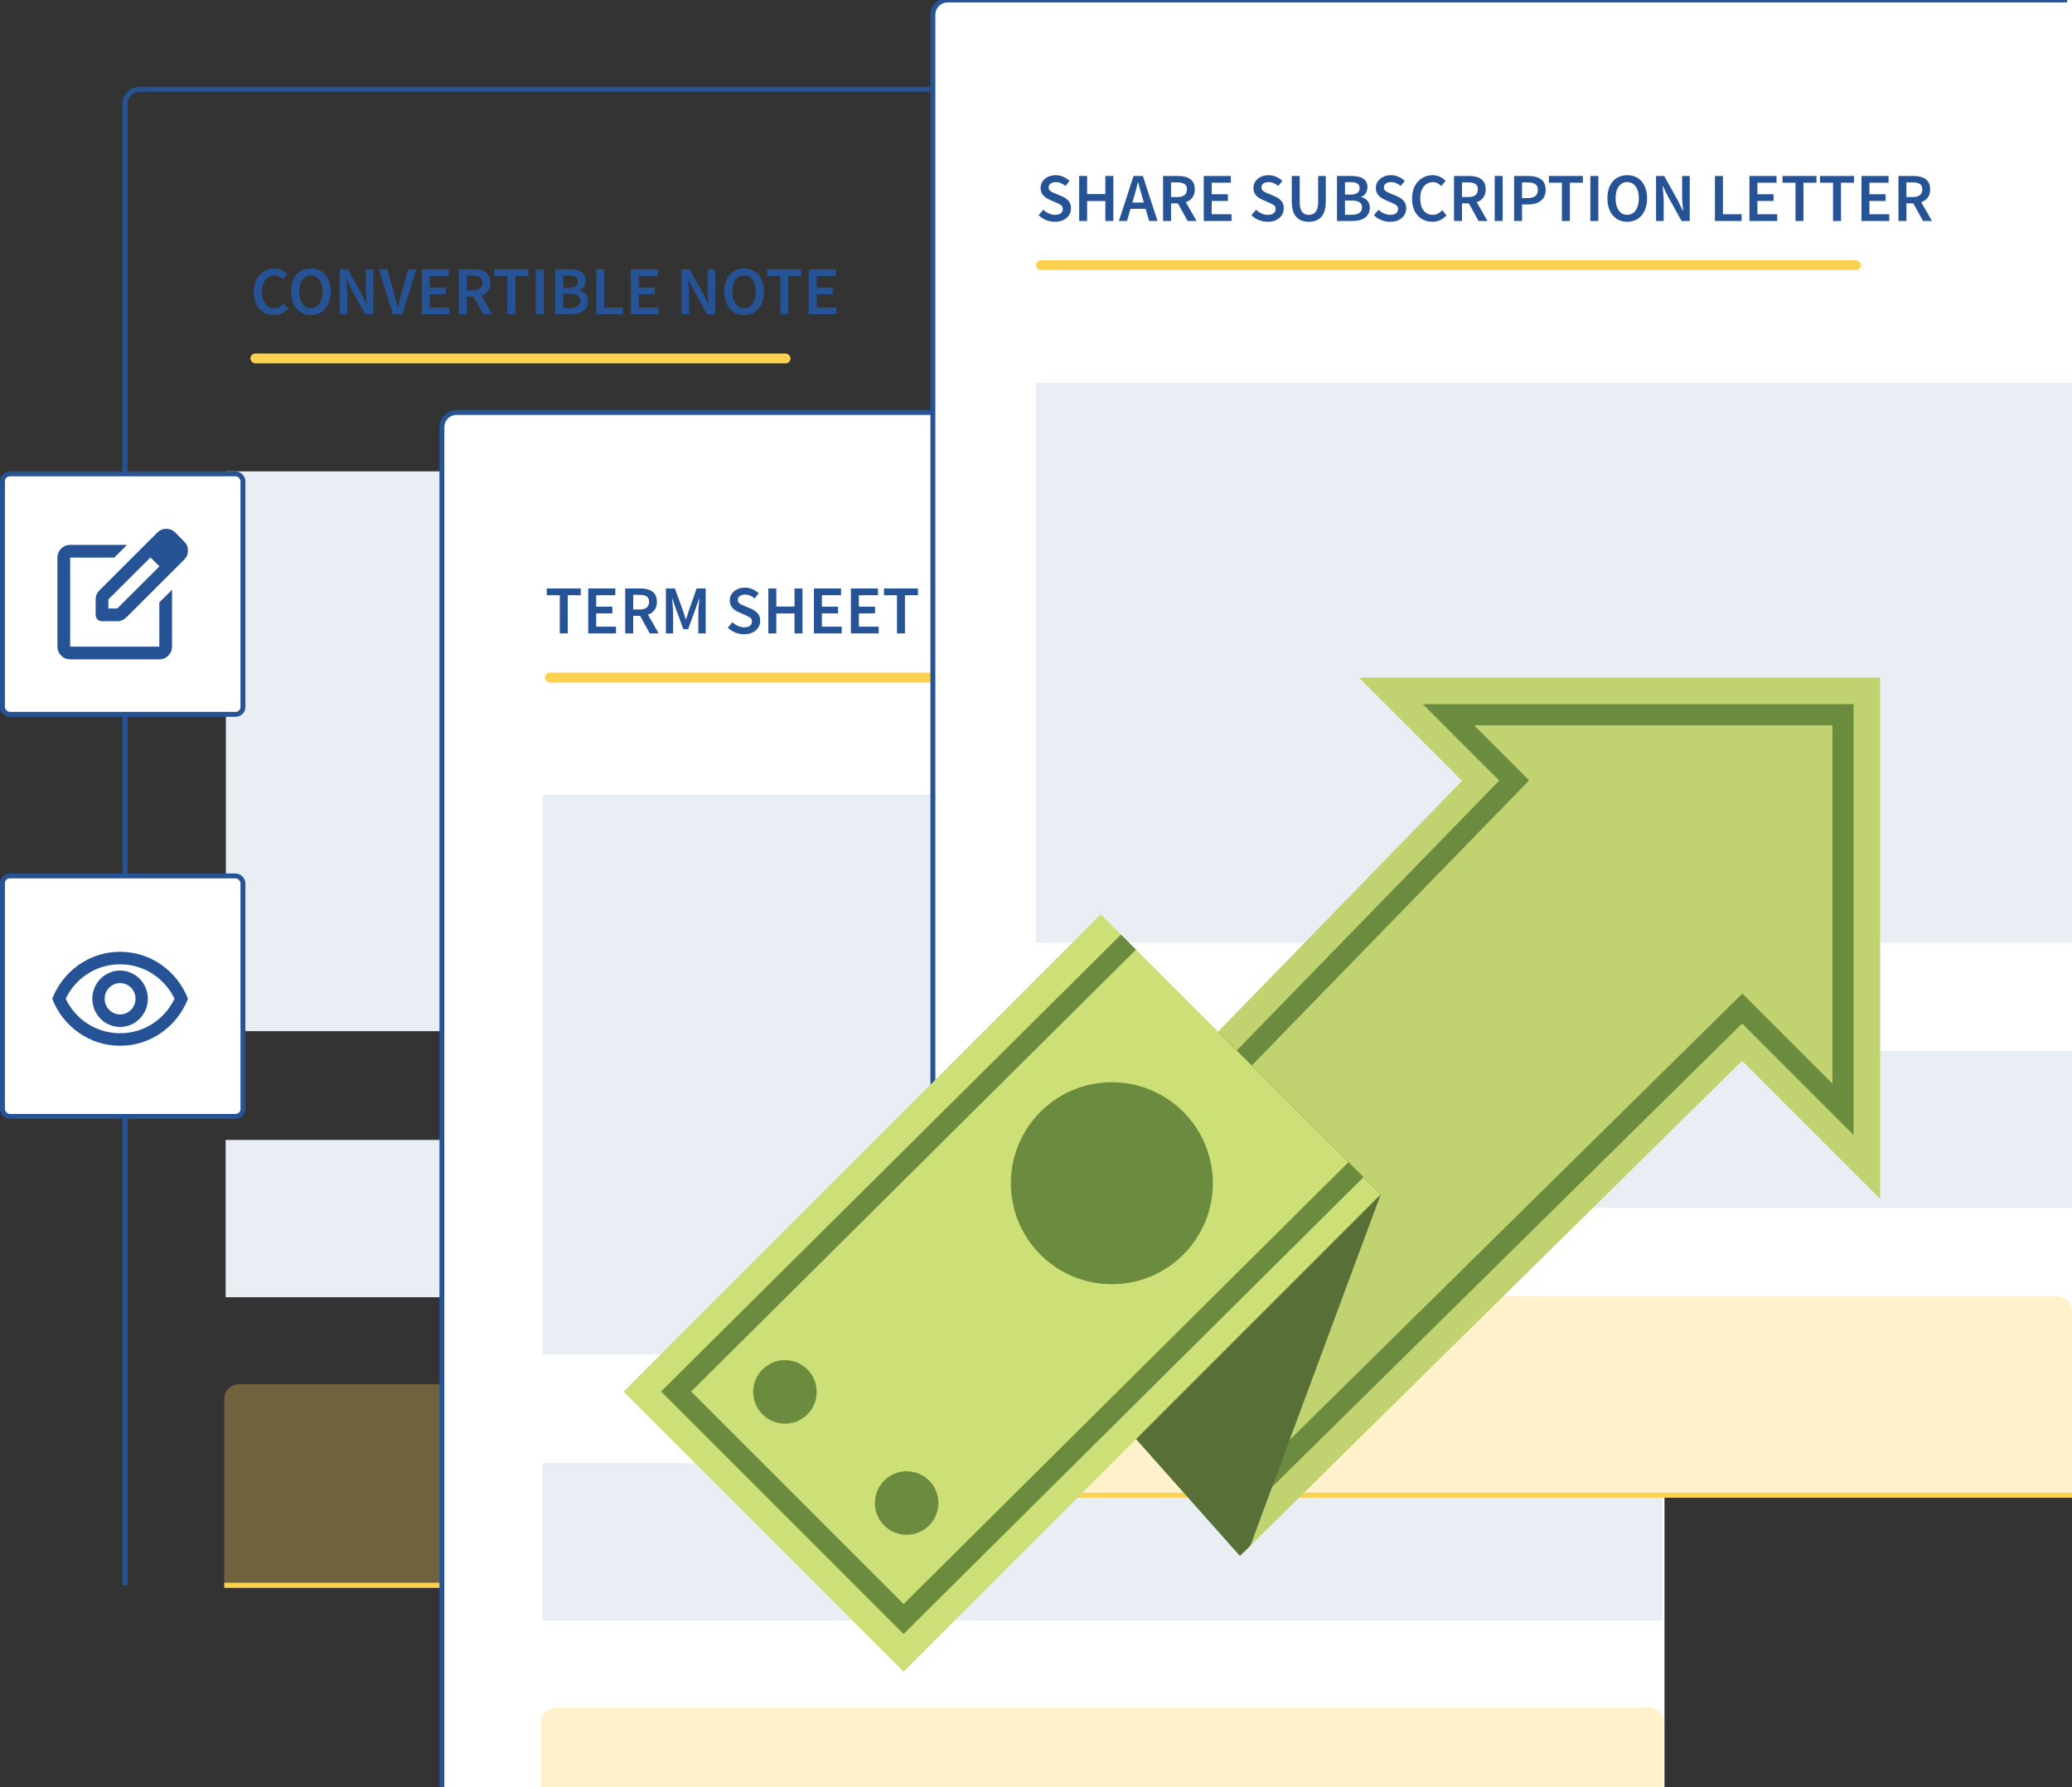
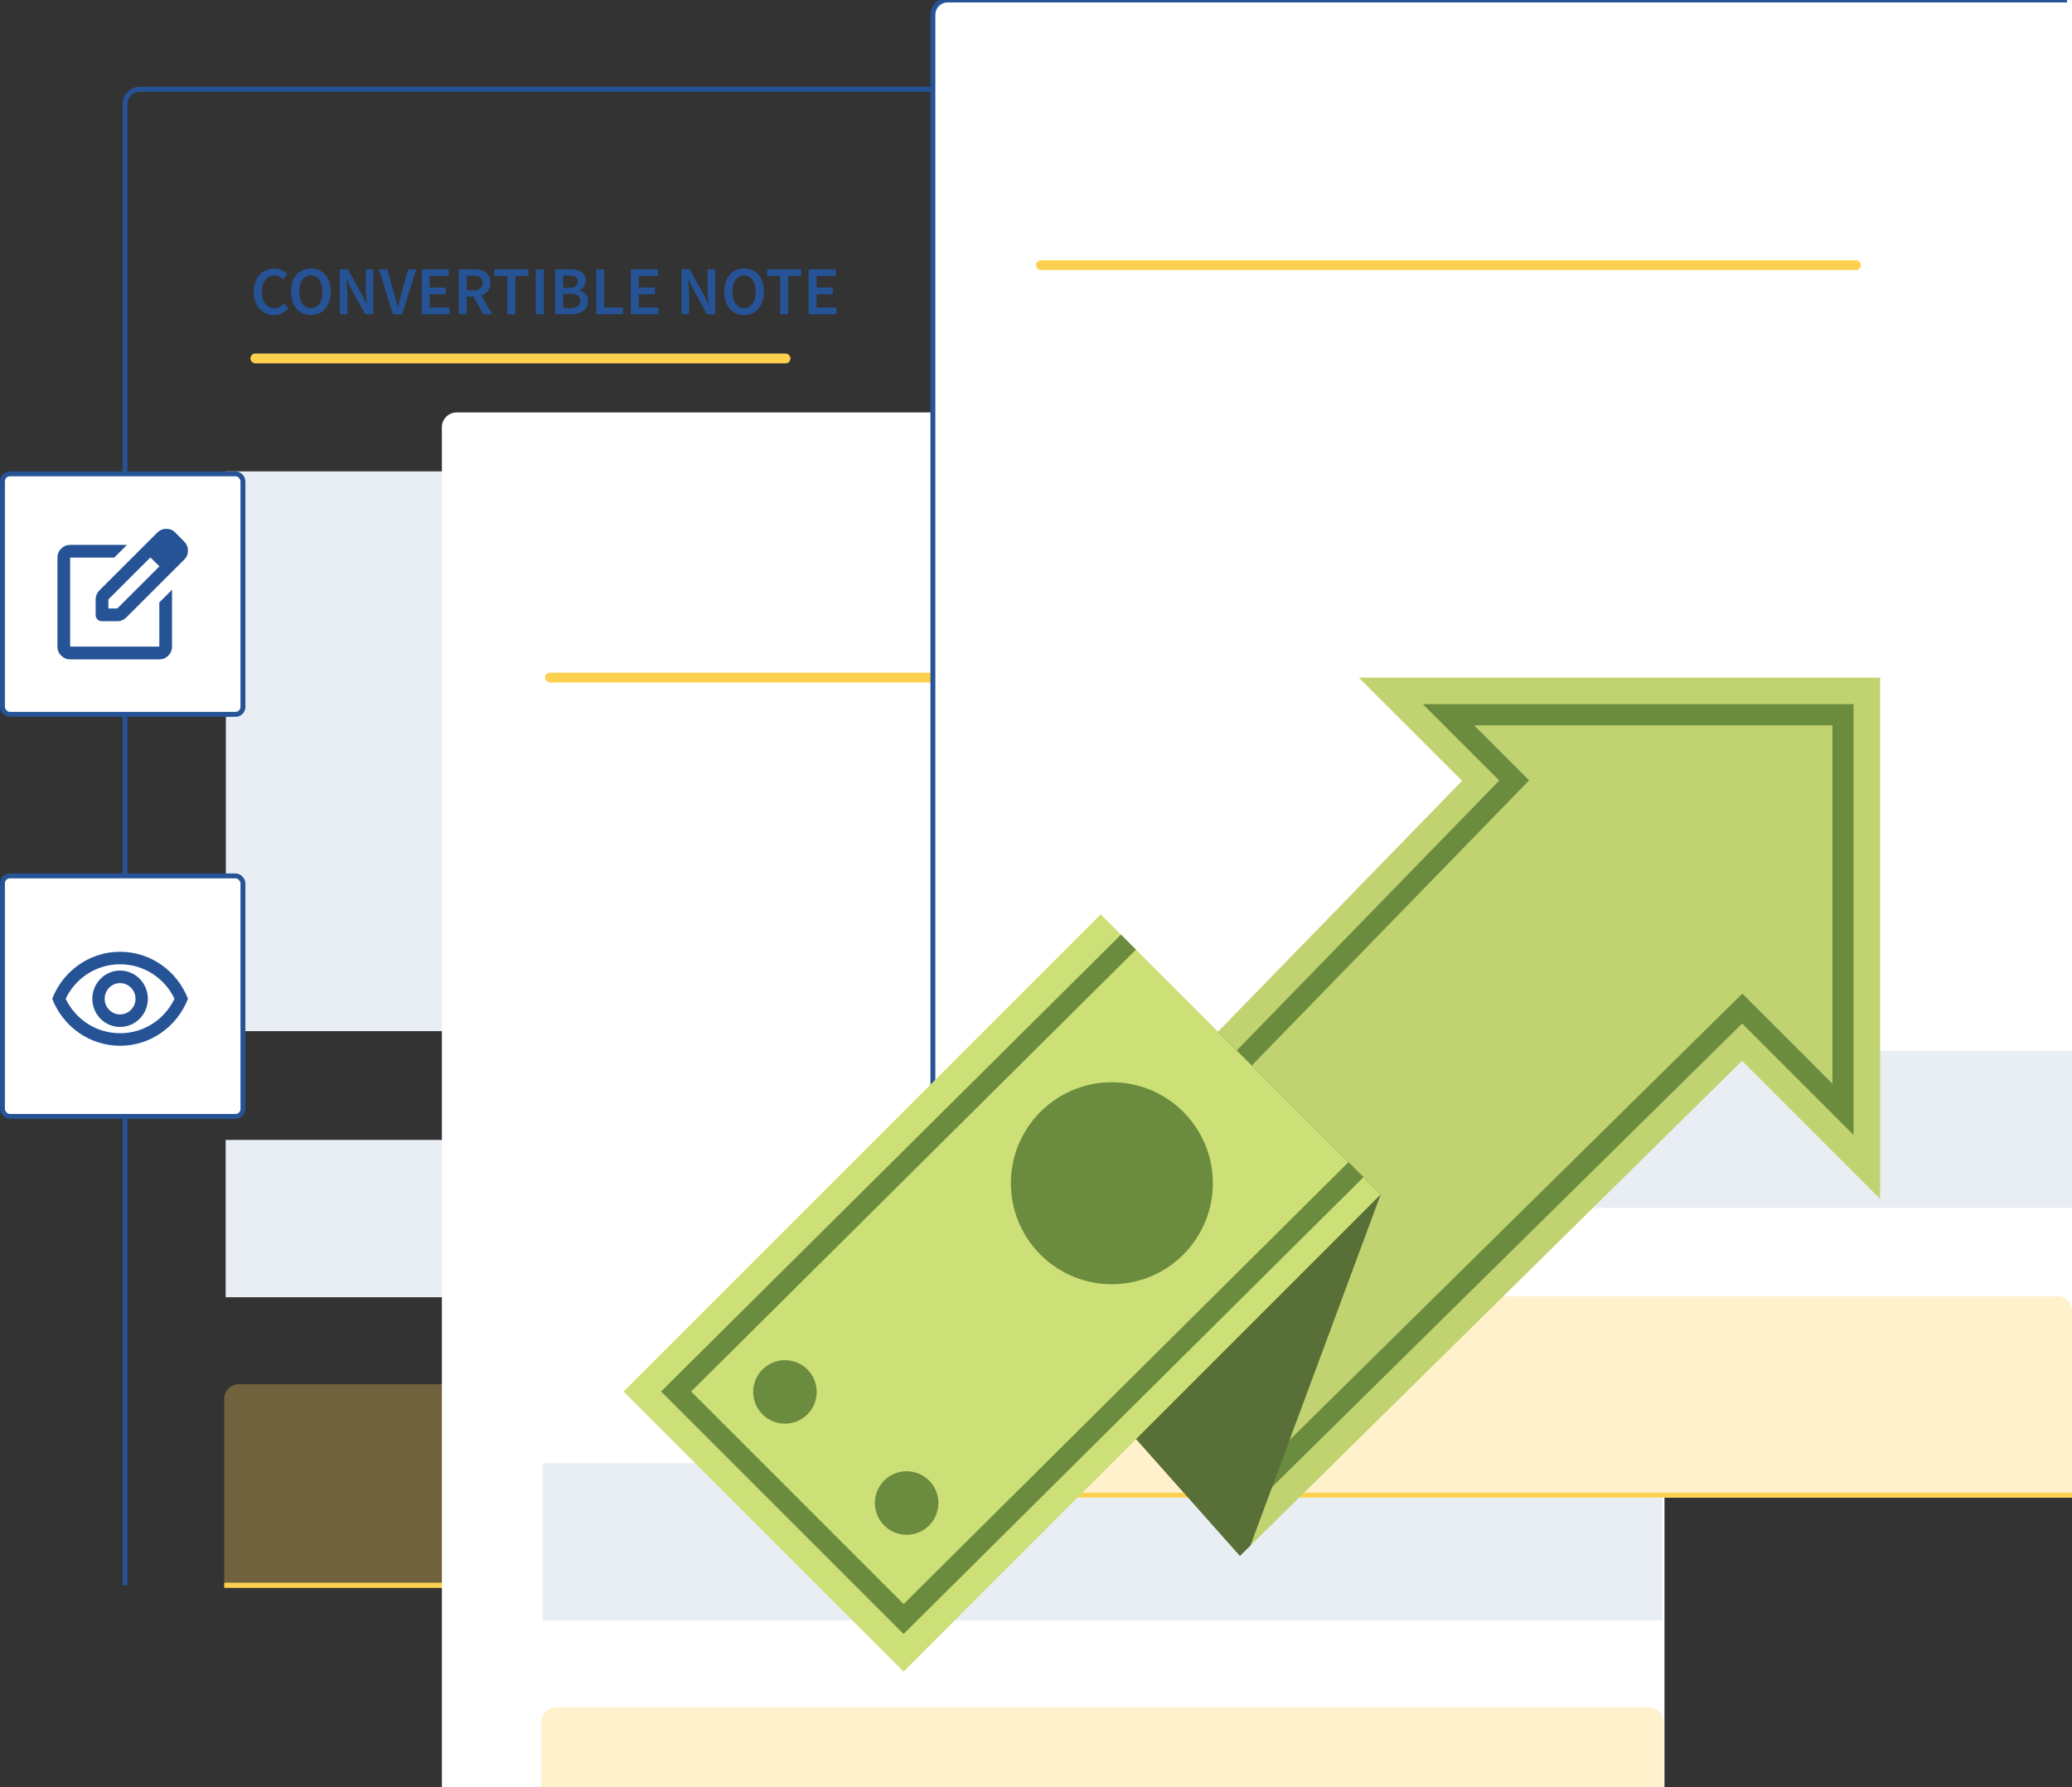
<svg xmlns="http://www.w3.org/2000/svg" width="422" height="364" viewBox="0 0 422 364" fill="none">
  <rect x="0" y="0" width="422" height="364" fill="#333333" stroke="none" />
  <g clip-path="url(#clip0_3241_1868)">
    <rect width="228" height="114" transform="matrix(-1 0 0 1 274 96)" fill="#E9EEF4" />
    <rect width="228.064" height="32.032" transform="matrix(-1 0 0 1 274.022 232.155)" fill="#E9EEF4" />
    <path opacity="0.3" d="M274.293 284.907C274.293 283.25 272.95 281.907 271.293 281.907H48.663C47.006 281.907 45.663 283.25 45.663 284.907V322.316H274.293V284.907Z" fill="#FDD150" />
    <path d="M274.022 18.184H28.458C26.801 18.184 25.458 19.527 25.458 21.184L25.458 322.847" stroke="#265395" />
    <rect width="228.63" height="1.063" transform="matrix(-1 0 0 1 274.293 322.316)" fill="#FDD150" />
    <path d="M55.816 64.168C55.051 64.168 54.355 63.986 53.73 63.622C53.105 63.258 52.605 62.726 52.232 62.026C51.868 61.317 51.686 60.458 51.686 59.45C51.686 58.451 51.873 57.597 52.246 56.888C52.629 56.169 53.137 55.623 53.772 55.25C54.407 54.867 55.107 54.676 55.872 54.676C56.451 54.676 56.964 54.793 57.412 55.026C57.86 55.259 58.229 55.53 58.518 55.838L57.65 56.888C57.417 56.645 57.155 56.454 56.866 56.314C56.586 56.165 56.269 56.09 55.914 56.09C55.419 56.09 54.976 56.225 54.584 56.496C54.201 56.757 53.898 57.135 53.674 57.63C53.459 58.125 53.352 58.717 53.352 59.408C53.352 60.453 53.581 61.275 54.038 61.872C54.495 62.46 55.107 62.754 55.872 62.754C56.283 62.754 56.647 62.67 56.964 62.502C57.281 62.325 57.571 62.096 57.832 61.816L58.7 62.838C58.327 63.267 57.897 63.599 57.412 63.832C56.936 64.056 56.404 64.168 55.816 64.168ZM63.32 64.168C62.526 64.168 61.826 63.977 61.22 63.594C60.613 63.202 60.137 62.651 59.792 61.942C59.456 61.223 59.288 60.369 59.288 59.38C59.288 58.391 59.456 57.546 59.792 56.846C60.137 56.146 60.613 55.609 61.22 55.236C61.826 54.863 62.526 54.676 63.32 54.676C64.122 54.676 64.827 54.863 65.434 55.236C66.04 55.609 66.512 56.146 66.848 56.846C67.193 57.546 67.366 58.391 67.366 59.38C67.366 60.369 67.193 61.223 66.848 61.942C66.512 62.651 66.04 63.202 65.434 63.594C64.827 63.977 64.122 64.168 63.32 64.168ZM63.32 62.754C64.038 62.754 64.612 62.451 65.042 61.844C65.471 61.228 65.686 60.407 65.686 59.38C65.686 58.353 65.471 57.551 65.042 56.972C64.612 56.384 64.038 56.09 63.32 56.09C62.601 56.09 62.027 56.384 61.598 56.972C61.168 57.551 60.954 58.353 60.954 59.38C60.954 60.407 61.168 61.228 61.598 61.844C62.027 62.451 62.601 62.754 63.32 62.754ZM69.197 64V54.844H70.863L73.719 59.996L74.657 61.942H74.713C74.676 61.475 74.629 60.967 74.573 60.416C74.526 59.865 74.503 59.333 74.503 58.82V54.844H76.057V64H74.391L71.535 58.848L70.597 56.902H70.541C70.579 57.387 70.621 57.896 70.667 58.428C70.723 58.96 70.751 59.483 70.751 59.996V64H69.197ZM80.023 64L77.167 54.844H78.889L80.177 59.45C80.326 59.963 80.461 60.458 80.583 60.934C80.704 61.41 80.839 61.909 80.989 62.432H81.045C81.203 61.909 81.339 61.41 81.451 60.934C81.572 60.458 81.703 59.963 81.843 59.45L83.117 54.844H84.783L81.941 64H80.023ZM85.891 64V54.844H91.406V56.216H87.514V58.554H90.805V59.926H87.514V62.628H91.546V64H85.891ZM93.424 64V54.844H96.518C97.152 54.844 97.722 54.928 98.226 55.096C98.739 55.264 99.14 55.549 99.43 55.95C99.728 56.342 99.878 56.879 99.878 57.56C99.878 58.26 99.71 58.825 99.374 59.254C99.047 59.683 98.608 59.991 98.058 60.178L100.242 64H98.422L96.448 60.416H95.048V64H93.424ZM95.048 59.128H96.35C96.975 59.128 97.451 58.997 97.778 58.736C98.114 58.465 98.282 58.073 98.282 57.56C98.282 57.037 98.114 56.673 97.778 56.468C97.451 56.253 96.975 56.146 96.35 56.146H95.048V59.128ZM103.338 64V56.216H100.692V54.844H107.608V56.216H104.962V64H103.338ZM109.133 64V54.844H110.757V64H109.133ZM113.084 64V54.844H116.01C116.645 54.844 117.205 54.914 117.69 55.054C118.185 55.194 118.572 55.432 118.852 55.768C119.141 56.095 119.286 56.538 119.286 57.098C119.286 57.527 119.174 57.933 118.95 58.316C118.726 58.689 118.413 58.946 118.012 59.086V59.142C118.516 59.254 118.931 59.492 119.258 59.856C119.594 60.211 119.762 60.696 119.762 61.312C119.762 61.919 119.608 62.423 119.3 62.824C119.001 63.225 118.586 63.524 118.054 63.72C117.522 63.907 116.92 64 116.248 64H113.084ZM114.708 58.624H115.87C116.505 58.624 116.967 58.507 117.256 58.274C117.545 58.041 117.69 57.728 117.69 57.336C117.69 56.888 117.541 56.571 117.242 56.384C116.943 56.197 116.495 56.104 115.898 56.104H114.708V58.624ZM114.708 62.74H116.08C116.752 62.74 117.27 62.619 117.634 62.376C117.998 62.124 118.18 61.741 118.18 61.228C118.18 60.743 118.003 60.393 117.648 60.178C117.293 59.954 116.771 59.842 116.08 59.842H114.708V62.74ZM121.437 64V54.844H123.061V62.628H126.869V64H121.437ZM128.465 64V54.844H133.981V56.216H130.089V58.554H133.379V59.926H130.089V62.628H134.121V64H128.465ZM138.801 64V54.844H140.467L143.323 59.996L144.261 61.942H144.317C144.279 61.475 144.233 60.967 144.177 60.416C144.13 59.865 144.107 59.333 144.107 58.82V54.844H145.661V64H143.995L141.139 58.848L140.201 56.902H140.145C140.182 57.387 140.224 57.896 140.271 58.428C140.327 58.96 140.355 59.483 140.355 59.996V64H138.801ZM151.544 64.168C150.751 64.168 150.051 63.977 149.444 63.594C148.838 63.202 148.362 62.651 148.016 61.942C147.68 61.223 147.512 60.369 147.512 59.38C147.512 58.391 147.68 57.546 148.016 56.846C148.362 56.146 148.838 55.609 149.444 55.236C150.051 54.863 150.751 54.676 151.544 54.676C152.347 54.676 153.052 54.863 153.658 55.236C154.265 55.609 154.736 56.146 155.072 56.846C155.418 57.546 155.59 58.391 155.59 59.38C155.59 60.369 155.418 61.223 155.072 61.942C154.736 62.651 154.265 63.202 153.658 63.594C153.052 63.977 152.347 64.168 151.544 64.168ZM151.544 62.754C152.263 62.754 152.837 62.451 153.266 61.844C153.696 61.228 153.91 60.407 153.91 59.38C153.91 58.353 153.696 57.551 153.266 56.972C152.837 56.384 152.263 56.09 151.544 56.09C150.826 56.09 150.252 56.384 149.822 56.972C149.393 57.551 149.178 58.353 149.178 59.38C149.178 60.407 149.393 61.228 149.822 61.844C150.252 62.451 150.826 62.754 151.544 62.754ZM158.901 64V56.216H156.255V54.844H163.171V56.216H160.525V64H158.901ZM164.695 64V54.844H170.211V56.216H166.319V58.554H169.609V59.926H166.319V62.628H170.351V64H164.695Z" fill="#265395" />
    <rect x="51" y="72" width="110" height="2" rx="1" fill="#FDD150" />
    <path d="M90 87C90 85.343 91.343 84 93 84H339V389H90V87Z" fill="white" />
-     <rect width="228" height="114" transform="matrix(-1 0 0 1 338.542 161.816)" fill="#E9EEF4" />
    <rect width="228.064" height="32.032" transform="matrix(-1 0 0 1 338.564 297.97)" fill="#E9EEF4" />
    <path opacity="0.3" d="M338.835 350.722C338.835 349.065 337.492 347.722 335.835 347.722H113.205C111.548 347.722 110.205 349.065 110.205 350.722V388.131H338.835V350.722Z" fill="#FDD150" />
-     <path d="M338.564 84H93C91.343 84 90 85.343 90 87L90 388.663" stroke="#265395" />
-     <path d="M114.01 129V121.216H111.364V119.844H118.28V121.216H115.634V129H114.01ZM119.805 129V119.844H125.321V121.216H121.429V123.554H124.719V124.926H121.429V127.628H125.461V129H119.805ZM127.338 129V119.844H130.432C131.066 119.844 131.636 119.928 132.14 120.096C132.653 120.264 133.054 120.549 133.344 120.95C133.642 121.342 133.792 121.879 133.792 122.56C133.792 123.26 133.624 123.825 133.288 124.254C132.961 124.683 132.522 124.991 131.972 125.178L134.156 129H132.336L130.362 125.416H128.962V129H127.338ZM128.962 124.128H130.264C130.889 124.128 131.365 123.997 131.692 123.736C132.028 123.465 132.196 123.073 132.196 122.56C132.196 122.037 132.028 121.673 131.692 121.468C131.365 121.253 130.889 121.146 130.264 121.146H128.962V124.128ZM135.623 129V119.844H137.457L139.081 124.324C139.184 124.613 139.282 124.912 139.375 125.22C139.478 125.519 139.576 125.817 139.669 126.116H139.725C139.828 125.817 139.926 125.519 140.019 125.22C140.112 124.912 140.206 124.613 140.299 124.324L141.881 119.844H143.729V129H142.231V124.814C142.231 124.525 142.24 124.212 142.259 123.876C142.287 123.531 142.315 123.185 142.343 122.84C142.38 122.495 142.413 122.182 142.441 121.902H142.385L141.643 124.03L140.145 128.146H139.179L137.667 124.03L136.939 121.902H136.883C136.911 122.182 136.939 122.495 136.967 122.84C137.004 123.185 137.032 123.531 137.051 123.876C137.079 124.212 137.093 124.525 137.093 124.814V129H135.623ZM151.531 129.168C150.915 129.168 150.318 129.051 149.739 128.818C149.17 128.585 148.666 128.253 148.227 127.824L149.179 126.718C149.506 127.026 149.879 127.278 150.299 127.474C150.719 127.661 151.139 127.754 151.559 127.754C152.082 127.754 152.479 127.647 152.749 127.432C153.02 127.217 153.155 126.933 153.155 126.578C153.155 126.195 153.02 125.92 152.749 125.752C152.488 125.584 152.152 125.411 151.741 125.234L150.481 124.688C150.183 124.557 149.889 124.389 149.599 124.184C149.319 123.979 149.086 123.717 148.899 123.4C148.722 123.083 148.633 122.7 148.633 122.252C148.633 121.767 148.764 121.333 149.025 120.95C149.296 120.558 149.66 120.25 150.117 120.026C150.584 119.793 151.116 119.676 151.713 119.676C152.245 119.676 152.759 119.783 153.253 119.998C153.748 120.203 154.173 120.483 154.527 120.838L153.701 121.874C153.412 121.631 153.104 121.44 152.777 121.3C152.46 121.16 152.105 121.09 151.713 121.09C151.284 121.09 150.934 121.188 150.663 121.384C150.402 121.571 150.271 121.832 150.271 122.168C150.271 122.401 150.337 122.597 150.467 122.756C150.607 122.905 150.789 123.036 151.013 123.148C151.237 123.251 151.475 123.353 151.727 123.456L152.973 123.974C153.515 124.207 153.958 124.515 154.303 124.898C154.649 125.271 154.821 125.789 154.821 126.452C154.821 126.947 154.691 127.399 154.429 127.81C154.168 128.221 153.79 128.552 153.295 128.804C152.81 129.047 152.222 129.168 151.531 129.168ZM156.486 129V119.844H158.11V123.526H161.82V119.844H163.444V129H161.82V124.94H158.11V129H156.486ZM165.769 129V119.844H171.285V121.216H167.393V123.554H170.683V124.926H167.393V127.628H171.425V129H165.769ZM173.303 129V119.844H178.819V121.216H174.927V123.554H178.217V124.926H174.927V127.628H178.959V129H173.303ZM182.684 129V121.216H180.038V119.844H186.954V121.216H184.308V129H182.684Z" fill="#265395" />
    <rect x="111" y="137" width="99" height="2" rx="1" fill="#FDD150" />
    <path d="M190 3C190 1.343 191.343 0 193 0H422V305H190V3Z" fill="white" />
-     <rect width="211" height="114" transform="matrix(-1 0 0 1 422 78)" fill="#E9EEF4" />
    <rect width="212" height="32" transform="matrix(-1 0 0 1 422 214)" fill="#E9EEF4" />
    <path opacity="0.3" d="M422 267C422 265.343 420.657 264 419 264H213C211.343 264 210 265.343 210 267V304H422V267Z" fill="#FDD150" />
    <path d="M190 304.663L190 3C190 1.343 191.343 0 193 0H421" stroke="#265395" />
    <rect width="212" height="1" transform="matrix(-1 0 0 1 422 304)" fill="#FDD150" />
-     <path d="M214.836 45.168C214.22 45.168 213.623 45.051 213.044 44.818C212.475 44.585 211.971 44.253 211.532 43.824L212.484 42.718C212.811 43.026 213.184 43.278 213.604 43.474C214.024 43.661 214.444 43.754 214.864 43.754C215.387 43.754 215.783 43.647 216.054 43.432C216.325 43.217 216.46 42.933 216.46 42.578C216.46 42.195 216.325 41.92 216.054 41.752C215.793 41.584 215.457 41.411 215.046 41.234L213.786 40.688C213.487 40.557 213.193 40.389 212.904 40.184C212.624 39.979 212.391 39.717 212.204 39.4C212.027 39.083 211.938 38.7 211.938 38.252C211.938 37.767 212.069 37.333 212.33 36.95C212.601 36.558 212.965 36.25 213.422 36.026C213.889 35.793 214.421 35.676 215.018 35.676C215.55 35.676 216.063 35.783 216.558 35.998C217.053 36.203 217.477 36.483 217.832 36.838L217.006 37.874C216.717 37.631 216.409 37.44 216.082 37.3C215.765 37.16 215.41 37.09 215.018 37.09C214.589 37.09 214.239 37.188 213.968 37.384C213.707 37.571 213.576 37.832 213.576 38.168C213.576 38.401 213.641 38.597 213.772 38.756C213.912 38.905 214.094 39.036 214.318 39.148C214.542 39.251 214.78 39.353 215.032 39.456L216.278 39.974C216.819 40.207 217.263 40.515 217.608 40.898C217.953 41.271 218.126 41.789 218.126 42.452C218.126 42.947 217.995 43.399 217.734 43.81C217.473 44.221 217.095 44.552 216.6 44.804C216.115 45.047 215.527 45.168 214.836 45.168ZM219.791 45V35.844H221.415V39.526H225.125V35.844H226.749V45H225.125V40.94H221.415V45H219.791ZM230.95 40.128L230.628 41.248H232.966L232.644 40.128C232.495 39.643 232.35 39.143 232.21 38.63C232.079 38.117 231.949 37.608 231.818 37.104H231.762C231.641 37.617 231.51 38.131 231.37 38.644C231.239 39.148 231.099 39.643 230.95 40.128ZM227.884 45L230.866 35.844H232.77L235.752 45H234.044L233.33 42.522H230.25L229.536 45H227.884ZM236.881 45V35.844H239.975C240.609 35.844 241.179 35.928 241.683 36.096C242.196 36.264 242.597 36.549 242.887 36.95C243.185 37.342 243.335 37.879 243.335 38.56C243.335 39.26 243.167 39.825 242.831 40.254C242.504 40.683 242.065 40.991 241.515 41.178L243.699 45H241.879L239.905 41.416H238.505V45H236.881ZM238.505 40.128H239.807C240.432 40.128 240.908 39.997 241.235 39.736C241.571 39.465 241.739 39.073 241.739 38.56C241.739 38.037 241.571 37.673 241.235 37.468C240.908 37.253 240.432 37.146 239.807 37.146H238.505V40.128ZM245.166 45V35.844H250.682V37.216H246.79V39.554H250.08V40.926H246.79V43.628H250.822V45H245.166ZM258.176 45.168C257.56 45.168 256.963 45.051 256.384 44.818C255.815 44.585 255.311 44.253 254.872 43.824L255.824 42.718C256.151 43.026 256.524 43.278 256.944 43.474C257.364 43.661 257.784 43.754 258.204 43.754C258.727 43.754 259.123 43.647 259.394 43.432C259.665 43.217 259.8 42.933 259.8 42.578C259.8 42.195 259.665 41.92 259.394 41.752C259.133 41.584 258.797 41.411 258.386 41.234L257.126 40.688C256.827 40.557 256.533 40.389 256.244 40.184C255.964 39.979 255.731 39.717 255.544 39.4C255.367 39.083 255.278 38.7 255.278 38.252C255.278 37.767 255.409 37.333 255.67 36.95C255.941 36.558 256.305 36.25 256.762 36.026C257.229 35.793 257.761 35.676 258.358 35.676C258.89 35.676 259.403 35.783 259.898 35.998C260.393 36.203 260.817 36.483 261.172 36.838L260.346 37.874C260.057 37.631 259.749 37.44 259.422 37.3C259.105 37.16 258.75 37.09 258.358 37.09C257.929 37.09 257.579 37.188 257.308 37.384C257.047 37.571 256.916 37.832 256.916 38.168C256.916 38.401 256.981 38.597 257.112 38.756C257.252 38.905 257.434 39.036 257.658 39.148C257.882 39.251 258.12 39.353 258.372 39.456L259.618 39.974C260.159 40.207 260.603 40.515 260.948 40.898C261.293 41.271 261.466 41.789 261.466 42.452C261.466 42.947 261.335 43.399 261.074 43.81C260.813 44.221 260.435 44.552 259.94 44.804C259.455 45.047 258.867 45.168 258.176 45.168ZM266.561 45.168C265.861 45.168 265.249 45.028 264.727 44.748C264.204 44.468 263.798 44.02 263.509 43.404C263.229 42.788 263.089 41.981 263.089 40.982V35.844H264.713V41.108C264.713 41.771 264.787 42.298 264.937 42.69C265.095 43.073 265.315 43.348 265.595 43.516C265.875 43.675 266.197 43.754 266.561 43.754C266.934 43.754 267.261 43.675 267.541 43.516C267.83 43.348 268.054 43.073 268.213 42.69C268.381 42.298 268.465 41.771 268.465 41.108V35.844H270.019V40.982C270.019 41.981 269.879 42.788 269.599 43.404C269.319 44.02 268.917 44.468 268.395 44.748C267.881 45.028 267.27 45.168 266.561 45.168ZM272.305 45V35.844H275.231C275.865 35.844 276.425 35.914 276.911 36.054C277.405 36.194 277.793 36.432 278.073 36.768C278.362 37.095 278.507 37.538 278.507 38.098C278.507 38.527 278.395 38.933 278.171 39.316C277.947 39.689 277.634 39.946 277.233 40.086V40.142C277.737 40.254 278.152 40.492 278.479 40.856C278.815 41.211 278.983 41.696 278.983 42.312C278.983 42.919 278.829 43.423 278.521 43.824C278.222 44.225 277.807 44.524 277.275 44.72C276.743 44.907 276.141 45 275.469 45H272.305ZM273.929 39.624H275.091C275.725 39.624 276.187 39.507 276.477 39.274C276.766 39.041 276.911 38.728 276.911 38.336C276.911 37.888 276.761 37.571 276.463 37.384C276.164 37.197 275.716 37.104 275.119 37.104H273.929V39.624ZM273.929 43.74H275.301C275.973 43.74 276.491 43.619 276.855 43.376C277.219 43.124 277.401 42.741 277.401 42.228C277.401 41.743 277.223 41.393 276.869 41.178C276.514 40.954 275.991 40.842 275.301 40.842H273.929V43.74ZM283.113 45.168C282.497 45.168 281.9 45.051 281.321 44.818C280.752 44.585 280.248 44.253 279.809 43.824L280.761 42.718C281.088 43.026 281.461 43.278 281.881 43.474C282.301 43.661 282.721 43.754 283.141 43.754C283.664 43.754 284.061 43.647 284.331 43.432C284.602 43.217 284.737 42.933 284.737 42.578C284.737 42.195 284.602 41.92 284.331 41.752C284.07 41.584 283.734 41.411 283.323 41.234L282.063 40.688C281.765 40.557 281.471 40.389 281.181 40.184C280.901 39.979 280.668 39.717 280.481 39.4C280.304 39.083 280.215 38.7 280.215 38.252C280.215 37.767 280.346 37.333 280.607 36.95C280.878 36.558 281.242 36.25 281.699 36.026C282.166 35.793 282.698 35.676 283.295 35.676C283.827 35.676 284.341 35.783 284.835 35.998C285.33 36.203 285.755 36.483 286.109 36.838L285.283 37.874C284.994 37.631 284.686 37.44 284.359 37.3C284.042 37.16 283.687 37.09 283.295 37.09C282.866 37.09 282.516 37.188 282.245 37.384C281.984 37.571 281.853 37.832 281.853 38.168C281.853 38.401 281.919 38.597 282.049 38.756C282.189 38.905 282.371 39.036 282.595 39.148C282.819 39.251 283.057 39.353 283.309 39.456L284.555 39.974C285.097 40.207 285.54 40.515 285.885 40.898C286.231 41.271 286.403 41.789 286.403 42.452C286.403 42.947 286.273 43.399 286.011 43.81C285.75 44.221 285.372 44.552 284.877 44.804C284.392 45.047 283.804 45.168 283.113 45.168ZM291.722 45.168C290.957 45.168 290.262 44.986 289.636 44.622C289.011 44.258 288.512 43.726 288.138 43.026C287.774 42.317 287.592 41.458 287.592 40.45C287.592 39.451 287.779 38.597 288.152 37.888C288.535 37.169 289.044 36.623 289.678 36.25C290.313 35.867 291.013 35.676 291.778 35.676C292.357 35.676 292.87 35.793 293.318 36.026C293.766 36.259 294.135 36.53 294.424 36.838L293.556 37.888C293.323 37.645 293.062 37.454 292.772 37.314C292.492 37.165 292.175 37.09 291.82 37.09C291.326 37.09 290.882 37.225 290.49 37.496C290.108 37.757 289.804 38.135 289.58 38.63C289.366 39.125 289.258 39.717 289.258 40.408C289.258 41.453 289.487 42.275 289.944 42.872C290.402 43.46 291.013 43.754 291.778 43.754C292.189 43.754 292.553 43.67 292.87 43.502C293.188 43.325 293.477 43.096 293.738 42.816L294.606 43.838C294.233 44.267 293.804 44.599 293.318 44.832C292.842 45.056 292.31 45.168 291.722 45.168ZM296.135 45V35.844H299.229C299.863 35.844 300.433 35.928 300.937 36.096C301.45 36.264 301.851 36.549 302.141 36.95C302.439 37.342 302.589 37.879 302.589 38.56C302.589 39.26 302.421 39.825 302.085 40.254C301.758 40.683 301.319 40.991 300.769 41.178L302.953 45H301.133L299.159 41.416H297.759V45H296.135ZM297.759 40.128H299.061C299.686 40.128 300.162 39.997 300.489 39.736C300.825 39.465 300.993 39.073 300.993 38.56C300.993 38.037 300.825 37.673 300.489 37.468C300.162 37.253 299.686 37.146 299.061 37.146H297.759V40.128ZM304.42 45V35.844H306.044V45H304.42ZM308.371 45V35.844H311.255C311.936 35.844 312.543 35.933 313.075 36.11C313.607 36.287 314.027 36.581 314.335 36.992C314.643 37.403 314.797 37.963 314.797 38.672C314.797 39.344 314.643 39.899 314.335 40.338C314.027 40.777 313.612 41.103 313.089 41.318C312.566 41.533 311.974 41.64 311.311 41.64H309.995V45H308.371ZM309.995 40.338H311.185C312.529 40.338 313.201 39.783 313.201 38.672C313.201 38.093 313.024 37.697 312.669 37.482C312.324 37.258 311.81 37.146 311.129 37.146H309.995V40.338ZM318.108 45V37.216H315.462V35.844H322.378V37.216H319.732V45H318.108ZM323.902 45V35.844H325.526V45H323.902ZM331.409 45.168C330.616 45.168 329.916 44.977 329.309 44.594C328.703 44.202 328.227 43.651 327.881 42.942C327.545 42.223 327.377 41.369 327.377 40.38C327.377 39.391 327.545 38.546 327.881 37.846C328.227 37.146 328.703 36.609 329.309 36.236C329.916 35.863 330.616 35.676 331.409 35.676C332.212 35.676 332.917 35.863 333.523 36.236C334.13 36.609 334.601 37.146 334.937 37.846C335.283 38.546 335.455 39.391 335.455 40.38C335.455 41.369 335.283 42.223 334.937 42.942C334.601 43.651 334.13 44.202 333.523 44.594C332.917 44.977 332.212 45.168 331.409 45.168ZM331.409 43.754C332.128 43.754 332.702 43.451 333.131 42.844C333.561 42.228 333.775 41.407 333.775 40.38C333.775 39.353 333.561 38.551 333.131 37.972C332.702 37.384 332.128 37.09 331.409 37.09C330.691 37.09 330.117 37.384 329.687 37.972C329.258 38.551 329.043 39.353 329.043 40.38C329.043 41.407 329.258 42.228 329.687 42.844C330.117 43.451 330.691 43.754 331.409 43.754ZM337.287 45V35.844H338.953L341.809 40.996L342.747 42.942H342.803C342.766 42.475 342.719 41.967 342.663 41.416C342.616 40.865 342.593 40.333 342.593 39.82V35.844H344.147V45H342.481L339.625 39.848L338.687 37.902H338.631C338.668 38.387 338.71 38.896 338.757 39.428C338.813 39.96 338.841 40.483 338.841 40.996V45H337.287ZM349.277 45V35.844H350.901V43.628H354.709V45H349.277ZM356.305 45V35.844H361.821V37.216H357.929V39.554H361.219V40.926H357.929V43.628H361.961V45H356.305ZM365.686 45V37.216H363.04V35.844H369.956V37.216H367.31V45H365.686ZM373.328 45V37.216H370.682V35.844H377.598V37.216H374.952V45H373.328ZM379.123 45V35.844H384.639V37.216H380.747V39.554H384.037V40.926H380.747V43.628H384.779V45H379.123ZM386.656 45V35.844H389.75C390.385 35.844 390.954 35.928 391.458 36.096C391.971 36.264 392.373 36.549 392.662 36.95C392.961 37.342 393.11 37.879 393.11 38.56C393.11 39.26 392.942 39.825 392.606 40.254C392.279 40.683 391.841 40.991 391.29 41.178L393.474 45H391.654L389.68 41.416H388.28V45H386.656ZM388.28 40.128H389.582C390.207 40.128 390.683 39.997 391.01 39.736C391.346 39.465 391.514 39.073 391.514 38.56C391.514 38.037 391.346 37.673 391.01 37.468C390.683 37.253 390.207 37.146 389.582 37.146H388.28V40.128Z" fill="#265395" />
    <rect x="211" y="53" width="168" height="2" rx="1" fill="#FDD150" />
    <path d="M382.923 138H276.749L297.779 159.018L200.812 258.688L252.536 316.871L354.799 216.049L382.923 244.174V138Z" fill="#C0D370" />
    <path d="M252.793 309.038L208.187 258.856L305.354 158.962L289.789 143.397H377.515V231.134L354.821 208.44L252.793 309.038ZM214.087 258.99L253.005 302.769L354.854 202.35L373.202 220.698V147.721H300.226L311.433 158.929L214.087 258.99Z" fill="#6B8B3E" />
    <path d="M281.208 243.246L248.077 210.105L200.812 258.689L252.536 316.871L254.659 314.781L281.208 243.246Z" fill="#586F37" />
    <path d="M281.205 243.248L224.175 186.218L127 283.394L184.03 340.424L281.205 243.248Z" fill="#CDE077" />
    <path d="M240.993 255.515C232.959 263.549 219.942 263.549 211.908 255.515C203.874 247.481 203.874 234.464 211.908 226.43C219.942 218.396 232.959 218.396 240.993 226.43C249.027 234.464 249.027 247.481 240.993 255.515Z" fill="#6B8B3E" />
    <path d="M184.655 312.569C188.228 312.569 191.124 309.672 191.124 306.099C191.124 302.526 188.228 299.629 184.655 299.629C181.082 299.629 178.185 302.526 178.185 306.099C178.185 309.672 181.082 312.569 184.655 312.569Z" fill="#6B8B3E" />
    <path d="M159.872 289.942C163.445 289.942 166.341 287.045 166.341 283.472C166.341 279.899 163.445 277.002 159.872 277.002C156.299 277.002 153.402 279.899 153.402 283.472C153.402 287.045 156.299 289.942 159.872 289.942Z" fill="#6B8B3E" />
    <path d="M274.649 236.676L184.04 326.67L140.764 283.394L231.361 193.4L228.311 190.338L134.641 283.383L184.029 332.771L277.699 239.738L274.649 236.676Z" fill="#6B8B3E" />
    <rect x="0.5" y="178.382" width="48.98" height="48.98" rx="1.5" fill="white" stroke="#265395" />
    <path d="M24.458 196.385C26.769 196.377 29.035 197.031 30.996 198.273C32.957 199.514 34.533 201.293 35.543 203.403C33.469 207.703 29.234 210.422 24.458 210.422C19.683 210.422 15.447 207.703 13.374 203.403C14.384 201.293 15.96 199.514 17.921 198.273C19.881 197.031 22.147 196.377 24.458 196.385ZM24.458 193.833C18.174 193.833 12.808 197.801 10.634 203.403C12.808 209.005 18.174 212.974 24.458 212.974C30.742 212.974 36.108 209.005 38.282 203.403C36.108 197.801 30.742 193.833 24.458 193.833ZM24.458 200.213C25.291 200.213 26.091 200.549 26.68 201.147C27.269 201.746 27.6 202.557 27.6 203.403C27.6 204.249 27.269 205.061 26.68 205.659C26.091 206.257 25.291 206.593 24.458 206.593C23.625 206.593 22.826 206.257 22.237 205.659C21.647 205.061 21.316 204.249 21.316 203.403C21.316 202.557 21.647 201.746 22.237 201.147C22.826 200.549 23.625 200.213 24.458 200.213ZM24.458 197.661C21.341 197.661 18.803 200.238 18.803 203.403C18.803 206.568 21.341 209.145 24.458 209.145C27.575 209.145 30.113 206.568 30.113 203.403C30.113 200.238 27.575 197.661 24.458 197.661Z" fill="#265395" />
    <rect x="0.5" y="96.5" width="48.98" height="48.98" rx="1.5" fill="white" stroke="#265395" />
    <path d="M14.291 134.282C13.578 134.282 12.967 134.028 12.459 133.521C11.951 133.014 11.697 132.404 11.697 131.692V113.558C11.697 112.846 11.951 112.236 12.459 111.728C12.967 111.221 13.578 110.968 14.291 110.968H25.865L23.272 113.558H14.291V131.692H32.447V122.69L35.04 120.099V131.692C35.04 132.404 34.786 133.014 34.279 133.521C33.771 134.028 33.16 134.282 32.447 134.282H14.291ZM28.783 111.713L30.631 113.526L22.072 122.075V123.92H23.887L32.479 115.339L34.327 117.153L25.735 125.734C25.498 125.971 25.222 126.16 24.909 126.301C24.596 126.441 24.266 126.511 23.92 126.511H20.775C20.408 126.511 20.1 126.387 19.852 126.139C19.603 125.89 19.478 125.583 19.478 125.216V122.075C19.478 121.729 19.543 121.4 19.673 121.086C19.802 120.774 19.986 120.499 20.224 120.261L28.783 111.713ZM34.327 117.153L28.783 111.713L32.025 108.475C32.544 107.956 33.166 107.697 33.89 107.697C34.614 107.697 35.224 107.956 35.721 108.475L37.537 110.32C38.034 110.817 38.282 111.421 38.282 112.134C38.282 112.846 38.034 113.45 37.537 113.947L34.327 117.153Z" fill="#265395" />
  </g>
  <defs>
    <clipPath id="clip0_3241_1868">
      <rect width="422" height="364" fill="white" />
    </clipPath>
  </defs>
</svg>